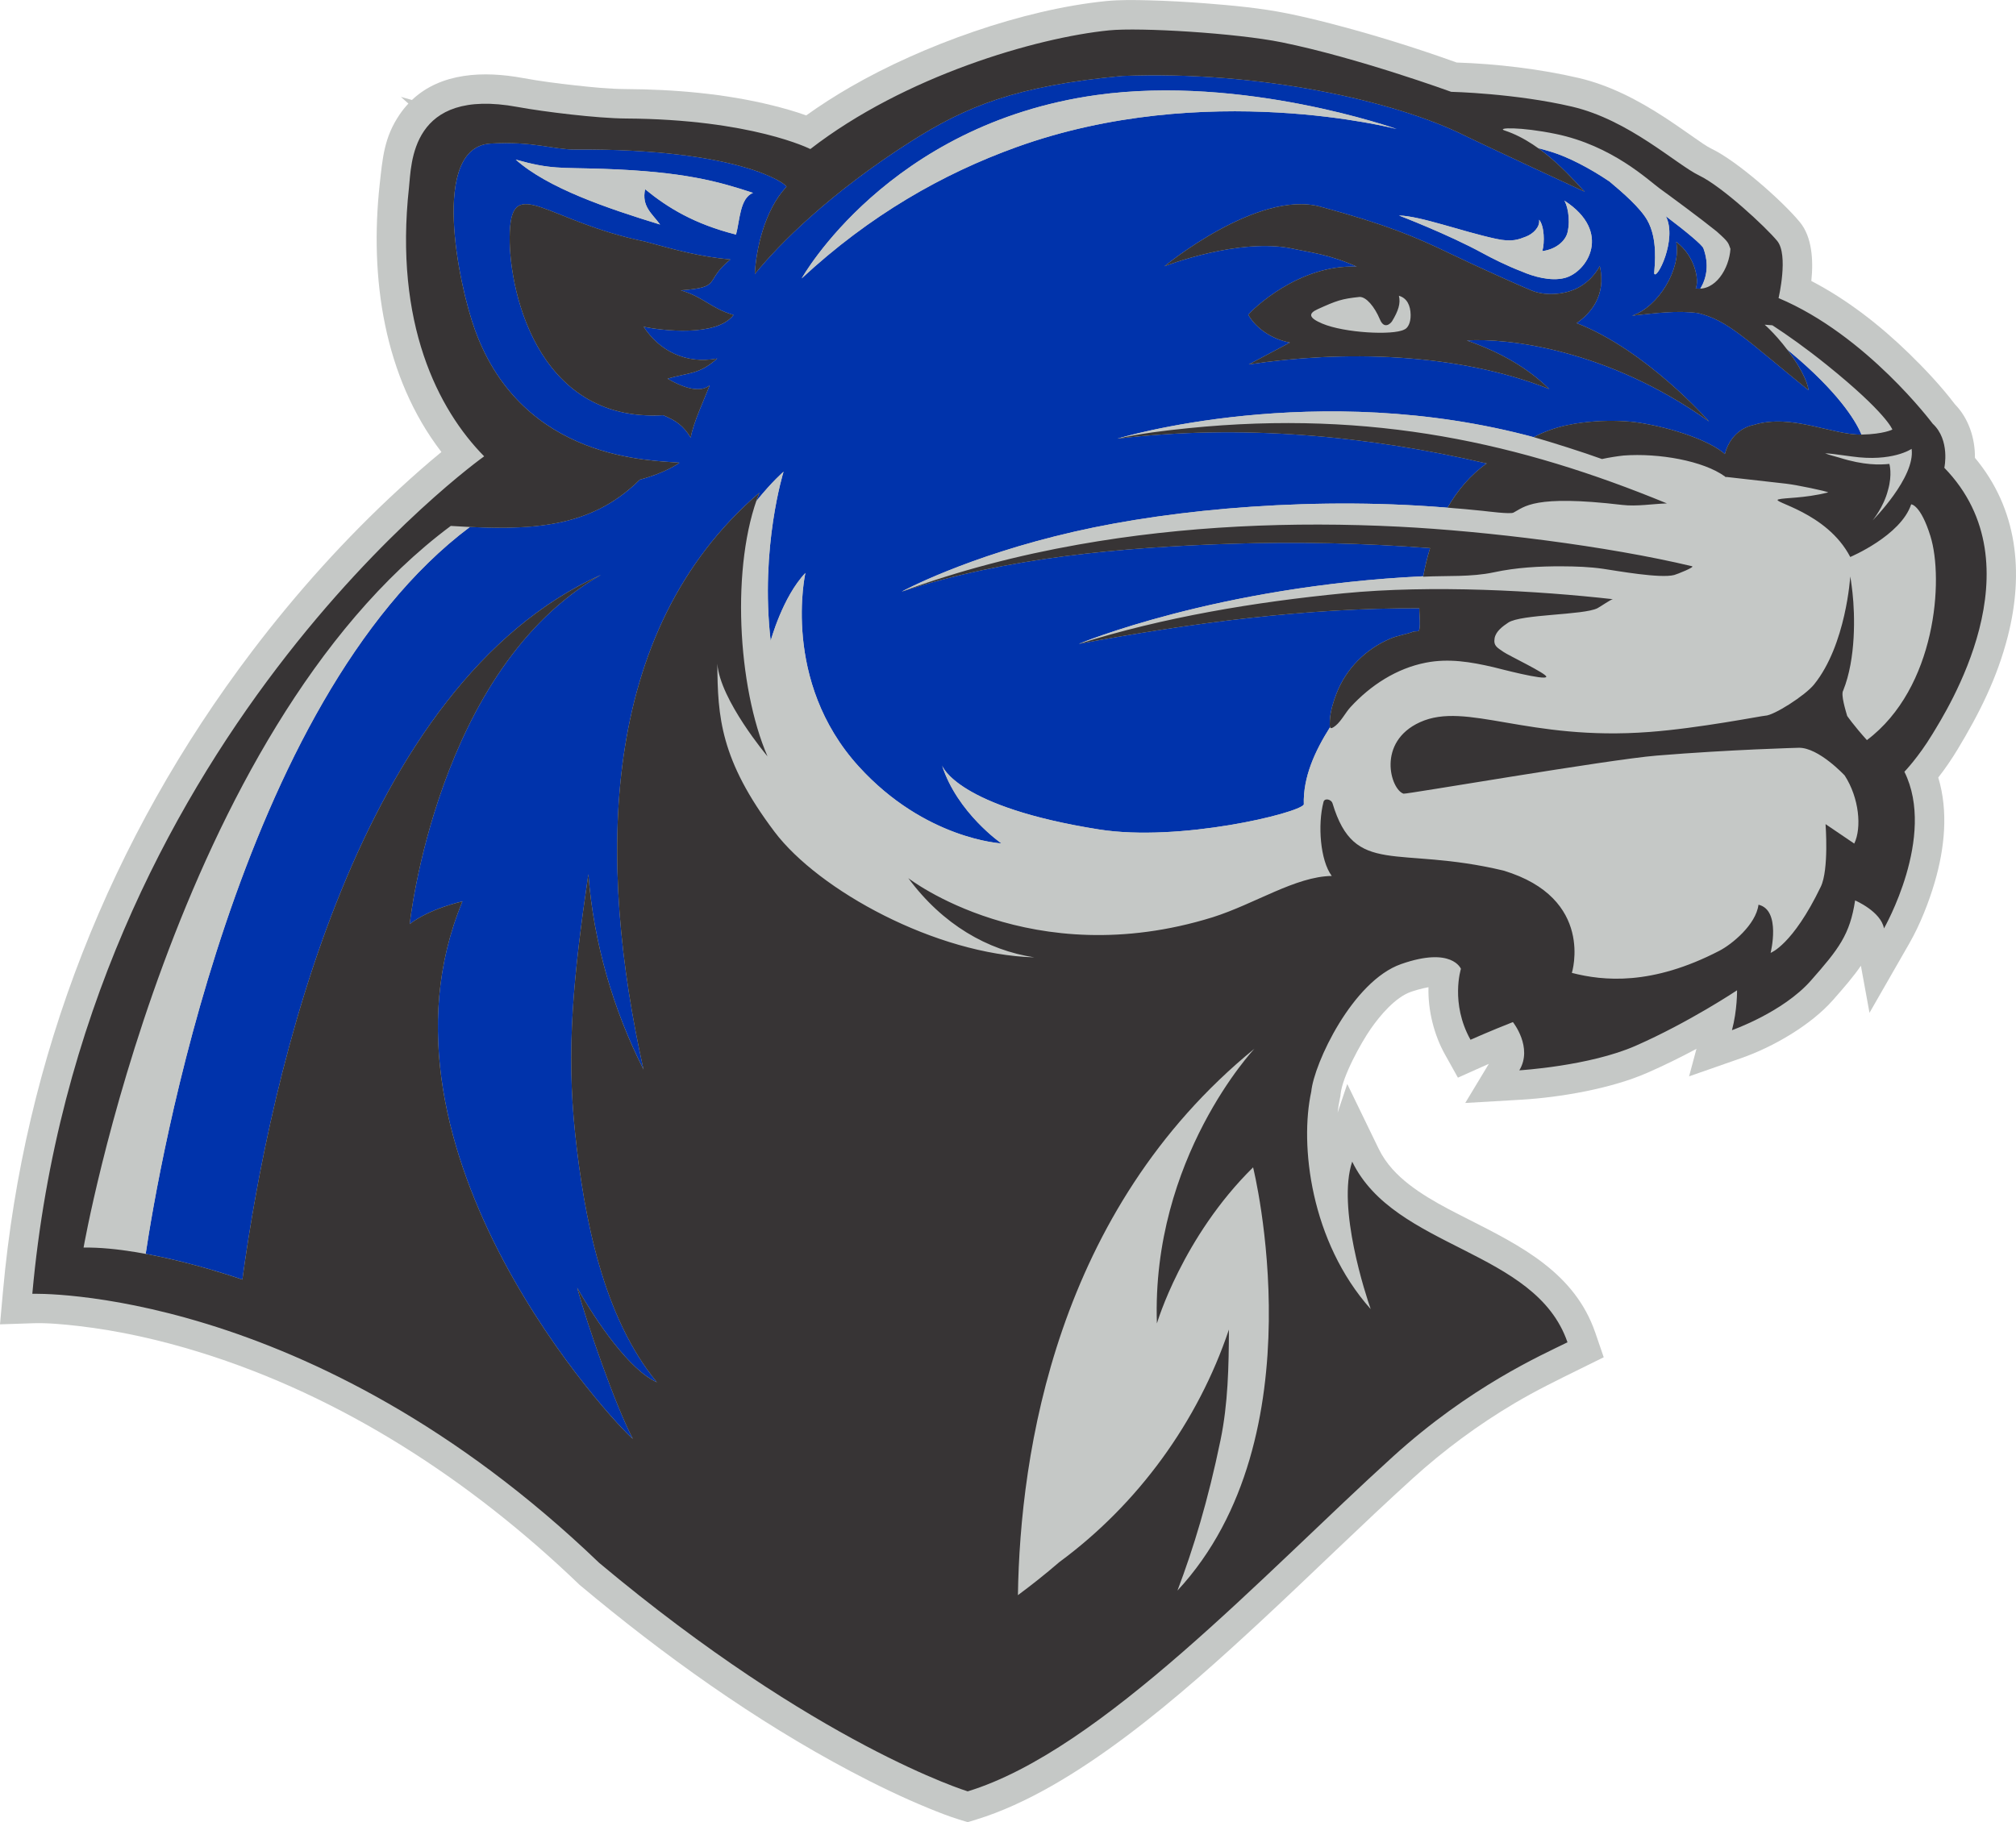
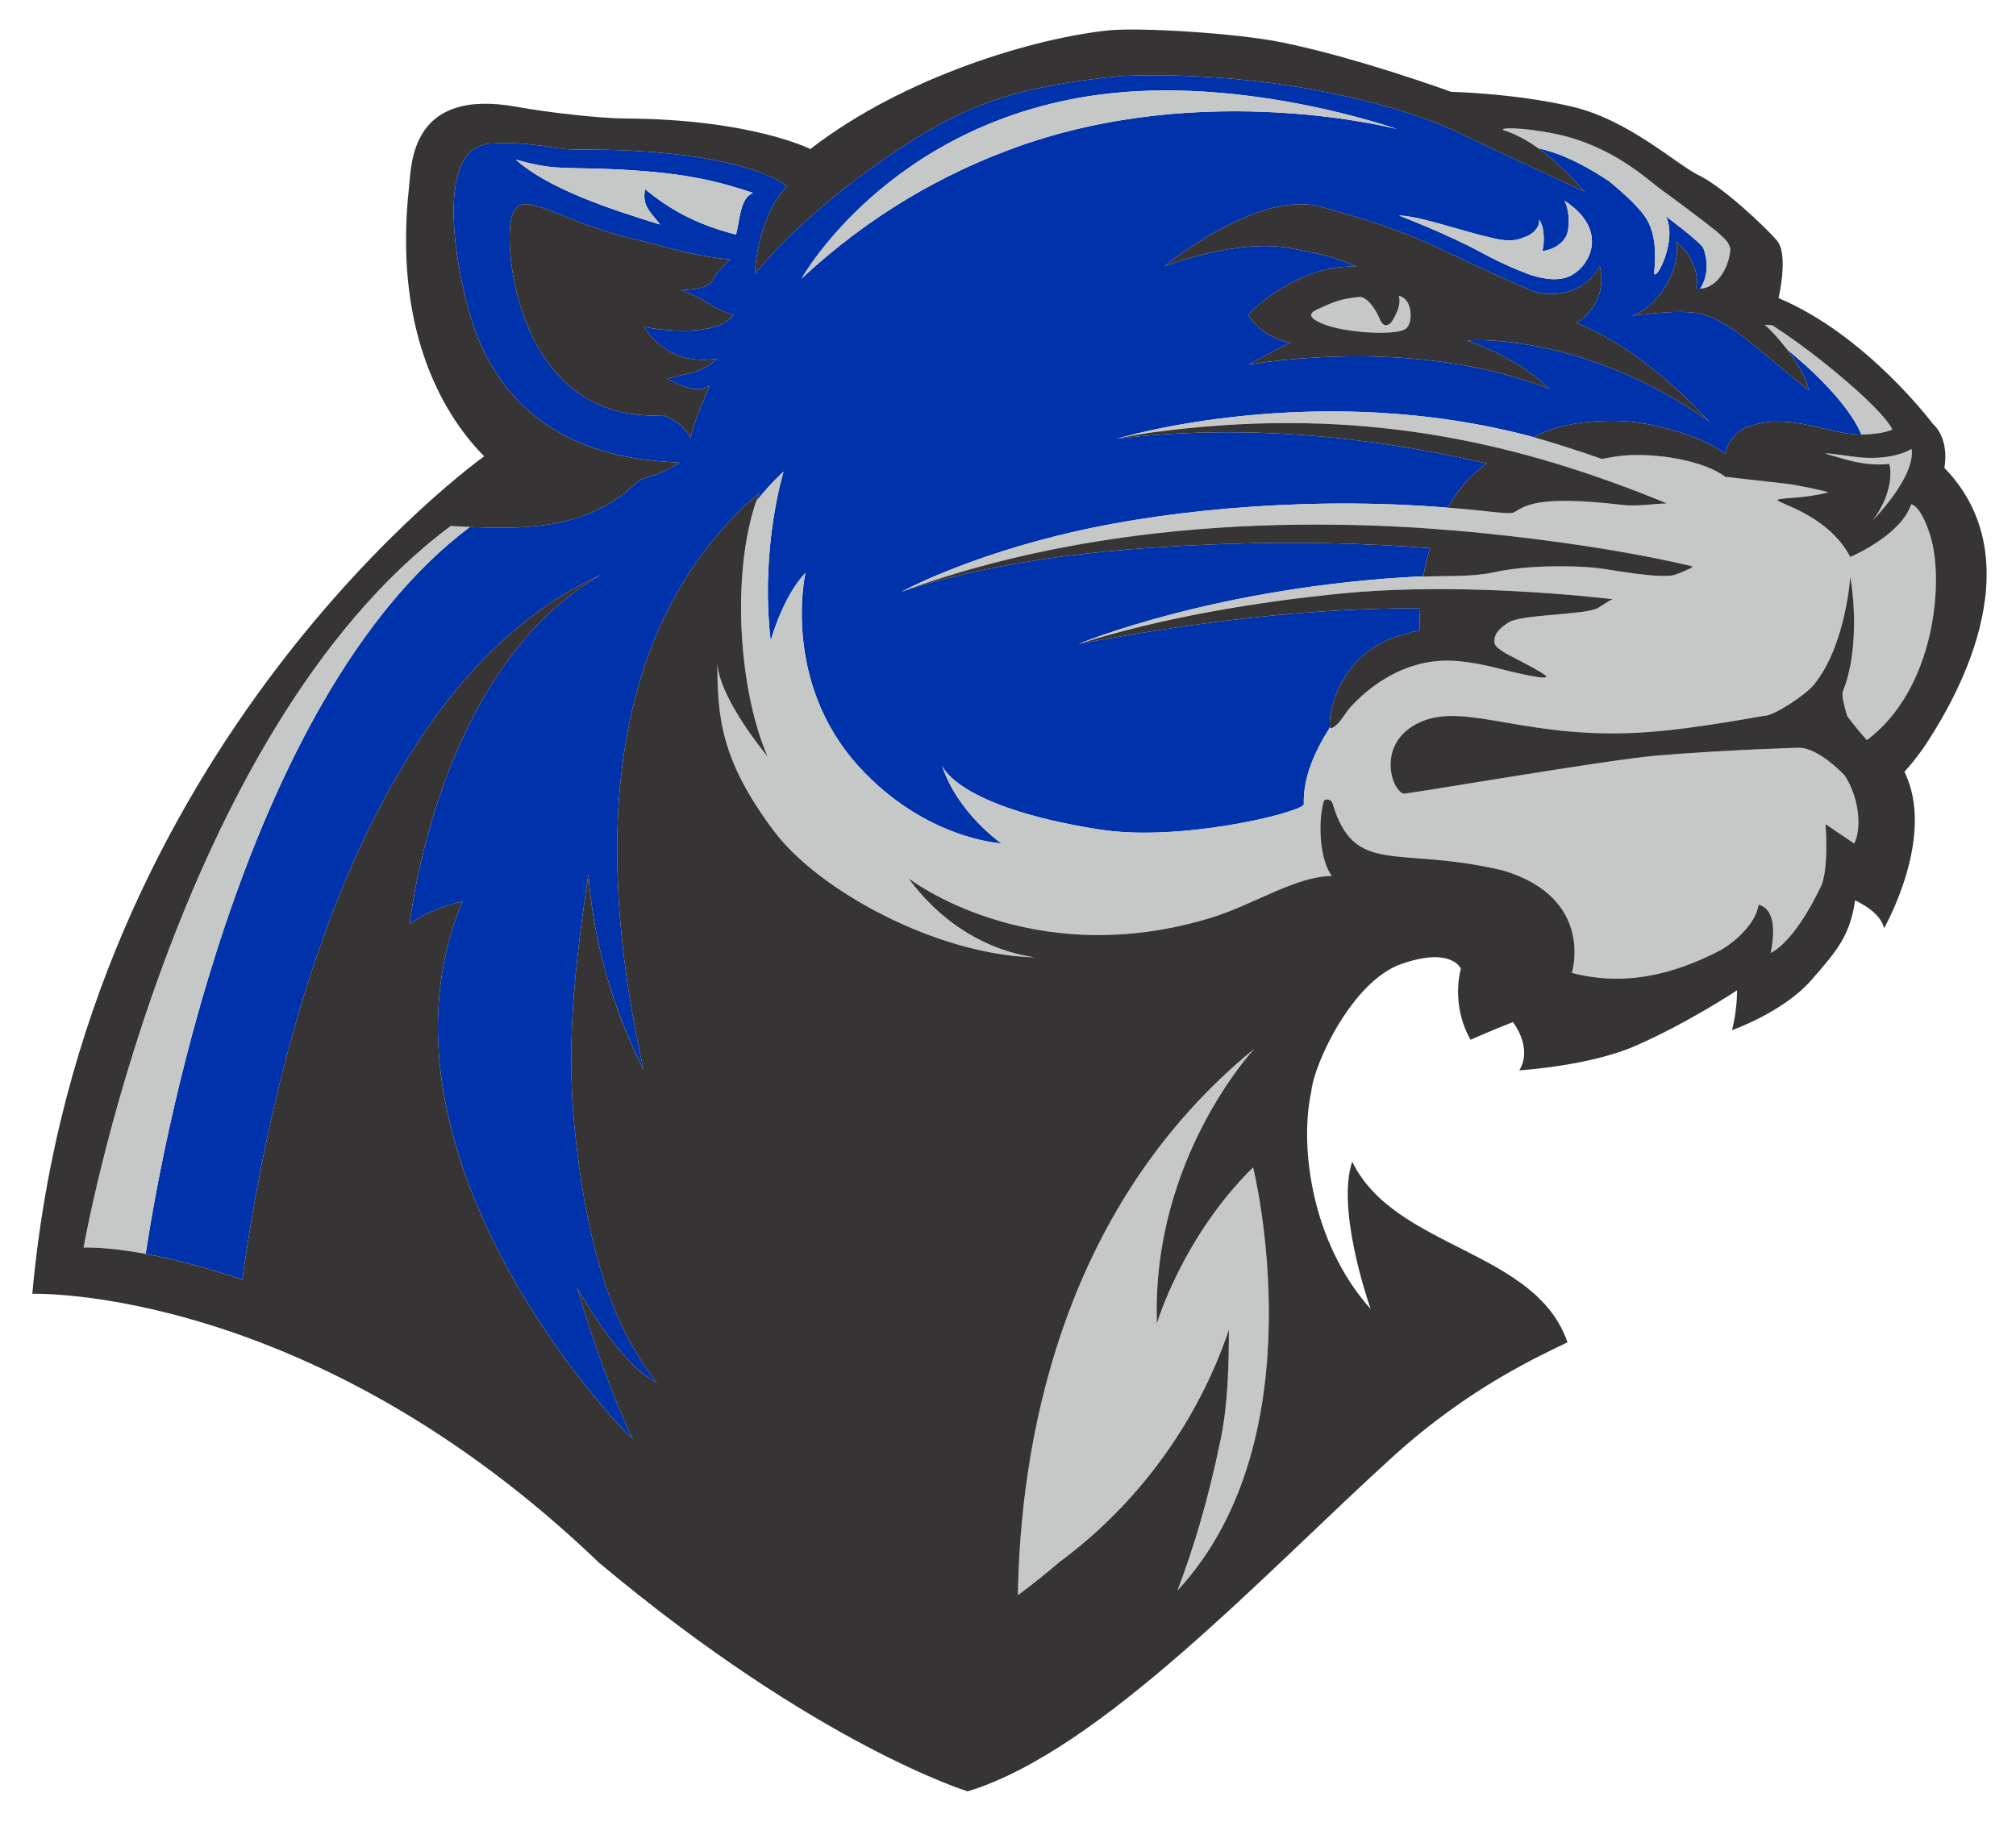
<svg xmlns="http://www.w3.org/2000/svg" xml:space="preserve" width="2054px" height="1857px" version="1.1" style="shape-rendering:geometricPrecision; text-rendering:geometricPrecision; image-rendering:optimizeQuality; fill-rule:evenodd; clip-rule:evenodd" viewBox="0 0 2037.83 1842.32">
  <defs>
    <style type="text/css">
   
    .fil0 {fill:#C5C8C6}
    .fil3 {fill:#373435;fill-rule:nonzero}
    .fil1 {fill:#C5C8C6;fill-rule:nonzero}
    .fil2 {fill:#0033AB;fill-rule:nonzero}
   
  </style>
  </defs>
  <g id="Layer_x0020_1">
-     <path class="fil0" d="M412.81 104.67l-7.57 -6.74 11.16 3.13c29.33,-27.8 72.6,-29.5 112.15,-22.2 17.54,3.23 35.66,5.53 53.39,7.48 16.54,1.82 34.02,3.59 50.65,3.69 49.1,0.28 100.17,4.63 147.95,16.46 10.57,2.62 22.91,6.01 34.41,10.17 14.37,-10.31 29.29,-19.84 44.59,-28.68 73.13,-42.27 173.84,-78.39 258.39,-86.91 14.08,-1.42 29.33,-1.13 43.47,-0.77 19.01,0.49 38.05,1.57 57,3.03 27.31,2.11 56.39,4.82 83.23,10.28 14.58,2.97 29.07,6.42 43.47,10.16 42.5,11.02 85.9,24.5 127.37,39.42 40.25,1.27 84.69,6.57 123.41,15.64 31.25,7.32 59.89,22.32 86.62,39.71 10.28,6.69 20.25,13.75 30.32,20.75 5.29,3.67 11.88,8.52 17.66,11.3 25.21,12.13 70.81,52.08 88.9,74.01 12.23,14.83 13.8,38.23 11.56,59.47 36.35,18.83 69.71,45.04 98.72,73.24 15.93,15.48 32.83,33.47 46.39,51.37 13.81,14.12 20.52,34.39 20.27,54.18 43.03,51.48 49.77,115.91 33.17,180.73 -10.71,41.82 -28.72,77.71 -50.85,114.31 -5.57,9.21 -12.23,19.09 -19.4,28.22 10.46,34.31 6.37,71.98 -3.64,106.12 -5.89,20.07 -14.92,42.94 -25.4,61.23l-40.46 70.54 -8.7 -47.58c-7.71,11.22 -17.12,22.09 -28.29,34.75 -22.35,25.34 -60.44,47.37 -92.21,58.48l-53.17 18.59 7.47 -27.84c-16.55,8.88 -33.35,17.09 -49.66,24.24 -36.44,15.99 -88.01,24.9 -127.68,27.22l-56.4 3.29 23.86 -39.56c-2.13,0.94 -4.26,1.87 -6.38,2.82l-24.87 11.15 -13.28 -23.82c-10.74,-19.27 -17.12,-44.07 -16.48,-67.63 -6.84,1.18 -14.49,3.53 -17.79,4.69 -15.79,5.53 -31.24,23.98 -40.49,37.27 -10.14,14.59 -28.87,48.55 -30.59,66.42l-0.17 1.78 -0.38 1.75c-1.06,4.81 -1.86,9.81 -2.43,14.92l9.74 -28.98 31.78 65.53c3.69,7.6 8.46,14.48 14.1,20.76 19.61,21.83 50.27,37.18 76.15,50.31 53.46,27.11 107.91,54.2 128.73,114.94l8.49 24.76 -23.47 11.58c-22.89,11.29 -44.75,21.92 -66.82,35 -36.73,21.77 -71.13,47.2 -102.76,75.89 -52.43,47.56 -102.85,97.44 -154.8,145.56 -76.5,70.86 -185.62,168.56 -286.36,199.36l-8.7 2.66 -8.71 -2.67c-10.2,-3.12 -20.62,-7.25 -30.49,-11.28 -26.92,-11.01 -53.32,-23.8 -79.01,-37.41 -97.16,-51.47 -189.27,-117.52 -273.42,-187.99l-0.77 -0.65 -0.73 -0.7c-108.73,-104.42 -238.78,-189.8 -383.52,-234.54 -39.84,-12.31 -81.33,-21.74 -122.79,-26.47 -14.2,-1.62 -30.75,-3.22 -45.1,-2.74l-33.64 1.11 3.02 -33.53c21.35,-236.94 108.35,-458.01 251.96,-647.21 44.51,-58.64 94.4,-114.2 148.63,-164.04 13.43,-12.34 27.84,-25.2 42.58,-37.22 -58.34,-75.91 -72.7,-176.67 -62.37,-270.83 2.89,-26.35 4.45,-47.43 20.2,-70.51 2.73,-4 5.67,-7.65 8.79,-10.97z" />
    <path class="fil1" d="M1336.72 327.21c22.31,9.4 71.16,12 82.68,6 3.44,-1.22 6.71,-6.54 6.51,-15.05 -0.17,-9.18 -3.58,-16.82 -11.85,-19.13 1.92,7.78 -0.73,15.5 -6.82,25.58 -1.42,2.36 -7.94,8.85 -12.3,-1.53 -5.54,-13.2 -13.95,-23 -20.59,-22.9 -18.15,1.93 -23.09,3.65 -42.33,12.37 -9.63,4.36 -9.47,8.7 4.7,14.66z" />
    <path class="fil2" d="M107.42 1262.22c-0.05,-0.01 -0.1,-0.01 -0.15,-0.01 0.05,0 0.1,0 0.15,0.01zm1620.12 -836.08c0,0 -62.83,-71.85 -133.85,-99.47 13.11,-9.02 30.45,-27.2 23.4,-57.71 0,0 -6.35,13.53 -21.5,21.73 -12.34,6.7 -31.89,9.26 -47.35,3.05 -9.41,-3.78 -51.91,-22.68 -82.94,-37.61 -33.77,-16.26 -63.22,-28.95 -130.75,-47.22 -63.56,-17.21 -157.53,60.3 -157.53,60.3 0,0 75.8,-29.66 130.43,-17.66 16.05,3.52 37.3,5.76 63.96,18.06 -58.28,-2.66 -105.84,43.52 -109.6,48.64 7.97,13.86 23.67,24.51 42.04,28.09 -0.85,0.44 -32.11,17.22 -41.56,22.1 94.11,-14.21 209.5,-12.39 303.73,24.82 -21.51,-20.88 -48.03,-36.64 -83.26,-49.01 39.42,-2.76 142.21,8.43 244.78,81.89zm-315.68 -295.7c0,0 -155.04,-55.09 -303.48,-34.37 -210.96,29.46 -298.02,185.39 -298.02,185.39 69.02,-64.1 142.79,-105.9 216.8,-132.63 191.47,-69.14 384.7,-18.39 384.7,-18.39zm2.24 87.41c0,0 49.68,18.98 84.73,38.17 8.69,4.75 24.54,12.77 39.42,18.44 11.74,5.12 29.19,10.17 43.32,6.58 23.01,-5.83 48.64,-46.71 -0.31,-78.24 2.44,3.41 6.69,17.81 3.23,32.2 -1.91,7.95 -10.78,16.96 -25.52,18.87 0.07,-0.2 0.13,-0.36 0.2,-0.56 2.22,-8.11 2.02,-24.67 -3.38,-31.2 1.09,7.49 -6.12,14.36 -13.31,17.11 -7.19,2.76 -13.87,5.78 -30.16,2.25 -34.87,-7.54 -76.26,-23.06 -98.22,-23.62zm-652.87 -22.85c-34.51,-11.34 -69.5,-21.57 -151.99,-24.32 -43.27,-1.45 -51.87,0.77 -87.94,-9.34 32.35,28.79 91.86,49.07 145.98,65.67 -8.21,-11.22 -18.91,-18.34 -15.18,-35.7 22.85,18.72 49.73,35.17 91.89,45.83 3.87,-13.88 3.76,-37.02 17.24,-42.14zm-19.73 123.44c-22.93,-6.61 -30.38,-18.29 -53.3,-24.9 42.83,-3.22 22.67,-9.05 50.11,-31.23 -29.75,-2.68 -53.21,-8.97 -86.21,-18.08 -99.43,-20.45 -134.21,-68.22 -136.8,-9.87 -2.36,53.19 24.97,193.03 155.14,185.44 13.17,5.52 20.16,10.48 27.76,22.66 2.48,-14.98 13.77,-38.85 19.22,-53.01 -8.3,7.31 -23.79,4.37 -42.67,-6.61 21.95,-6.46 31.58,-3.89 50.25,-20.36 -31.71,5.85 -58.3,-7.58 -74.4,-32.1 18.18,3.76 73.8,10.51 90.9,-11.94zm1140.15 120.94c0.12,0 0.24,0 0.35,0 -29.77,0.63 -70.88,-21.46 -109.1,-9.83 -16.85,3.6 -25.96,16.5 -29.35,29.48 -14.9,-13.19 -51.2,-25.9 -85.34,-31.45 -3.36,-0.55 -7.01,-0.99 -10.83,-1.33 -0.11,-0.01 -0.24,-0.02 -0.34,-0.02 -1.7,-0.15 -3.39,-0.28 -5.13,-0.39 -0.01,0 -0.03,0 -0.03,0 -1.73,-0.1 -3.47,-0.18 -5.24,-0.25 -0.03,0 -0.04,0 -0.06,0 -0.06,-0.01 -0.11,-0.01 -0.18,-0.01 -0.01,0 -0.02,0 -0.03,0 -1.81,-0.06 -3.64,-0.09 -5.5,-0.1l-0.04 0c-1.58,-0.02 -3.21,0 -4.81,0.01 -0.49,0.01 -0.96,0 -1.44,0.01 -3.47,0.06 -6.99,0.22 -10.51,0.43 -0.73,0.05 -1.46,0.08 -2.19,0.13 -0.01,0 -0.02,0 -0.02,0 -2.15,0.15 -4.3,0.34 -6.45,0.55l0 0c-0.73,0.07 -1.44,0.17 -2.17,0.24 -4.06,0.45 -8.09,1 -12.03,1.67 -0.67,0.12 -1.33,0.23 -1.98,0.35 -2.66,0.48 -5.29,1 -7.83,1.59 -0.01,0 -0.01,0 -0.02,0 0,0 0,0 0,0l-0.02 0 -0.01 0.01c-1.71,0.39 -3.4,0.82 -5.03,1.27 -0.48,0.13 -0.97,0.27 -1.46,0.41 -1.2,0.34 -2.38,0.69 -3.54,1.06 -0.49,0.16 -0.96,0.3 -1.42,0.46 -1.54,0.51 -3.03,1.04 -4.46,1.59 -0.03,0.01 -0.06,0.02 -0.08,0.03 -5,1.79 -9.99,3.98 -14.97,6.67 0.63,0.18 1.3,0.38 1.95,0.57 -222,-60.39 -422.8,0.95 -422.8,0.95 124.45,-14.69 251.58,-3.32 373.27,25.09 -16.46,11.57 -29.59,27.3 -39.59,44.66 3.38,0.27 6.77,0.58 10.16,0.87 -0.01,0.02 -0.03,0.06 -0.04,0.09 -140.56,-12.94 -285.97,0.2 -387.22,23.31 -109.39,24.98 -174.58,60.62 -174.58,60.62 105.86,-34.57 222.56,-44.76 333.05,-48.36 67.02,-2.21 134.13,-0.61 200.98,4.4 -2.89,9.34 -5.14,18.86 -6.91,28.46 -208.7,10.04 -348.14,68.37 -348.14,68.37 112.89,-21.03 229.22,-36.5 344.18,-35.98 -0.25,4.38 1.78,20.22 -0.68,22.79 -0.75,0.78 -4.21,0.39 -5.27,0.8 -7.47,2.88 -15.64,3.84 -23.15,7.01 -25.02,10.57 -44.81,30.18 -54.65,55.64 -3.19,8.29 -6.17,17.84 -6.67,26.78 -0.21,3.5 -0.3,5.97 0.18,7.21 -15.28,24.12 -27.4,50.53 -26.52,78.21 -5.28,8.86 -125.68,38.08 -207,25.18 -142.86,-22.64 -158.24,-63.4 -158.74,-64.88 15.42,48.15 60.08,78.98 60.08,78.98 0,0 -77.09,-3.96 -144.22,-77.78 -78.6,-86.43 -53.93,-195.67 -53.93,-195.67 -23.15,24.33 -35.11,68.68 -35.11,68.68 -10.88,-94.49 13.03,-171.05 13.03,-171.05 0,0 -11.25,9.52 -27.61,29.82 0.37,-1.09 0.75,-2.15 1.13,-3.21 0.66,-1.81 1.33,-3.61 2.02,-5.36 -163.38,140.33 -163.54,374.95 -117.07,583.21 -30.58,-60.11 -50.58,-128.46 -55.77,-197.58 -15.31,104.34 -22.36,177.45 -13.33,262.55 9.03,85.12 28.23,185.14 82.65,251.21 -27.5,-11.93 -61.21,-61.14 -80.67,-95.56 10.45,37.82 38.09,117.6 56.27,152.73 -14.8,-11.22 -277.41,-289.74 -172.24,-543.33 0,0 -32.25,6.8 -53.28,22.88 0,0 27.26,-258.5 193.51,-353.16 -245.58,110.71 -333.99,503.1 -362.66,712.64 0,0 -46.89,-16.59 -97.73,-26.03 12.81,-85.5 93.33,-559.33 327.73,-734.94 -0.01,0 -0.02,0 -0.03,0 70.85,3.32 125.73,-2.15 171.78,-47.84 26.91,-7.13 40.07,-17.12 40.07,-17.12 -27.05,-2.64 -158.1,-0.95 -206.58,-133.92 -17.17,-47.16 -45.3,-185.01 15.45,-188.76 42.82,-2.64 63.95,6.15 85.31,6.01 166.26,-1.16 214.23,34.8 214.01,37.69 -22.57,23.86 -30.87,64.57 -32.02,88.24 24.78,-30.62 76.38,-82.31 157.65,-134.01 55.99,-35.63 106.45,-56.29 213.58,-66.31 138.75,-5.62 275.95,25.32 345.91,60.03 19.6,9.72 121.68,57 121.82,57.07 -5.93,-5.77 -23.54,-27.23 -47.14,-44.12 3.89,1.01 8.08,2.17 12.86,3.62 17.34,5.21 39.5,16.8 58.48,29.63 0.26,0.16 0.49,0.29 0.73,0.46 13.54,11.31 31.08,26.61 38.2,39.1 10.85,19.08 7.6,44.84 7.01,53.8 2.16,8.13 23.76,-34.33 11.8,-57.79 21.28,16.09 36.74,29.1 37.95,32.41 5.99,16.41 3.26,30.27 -3.07,40.84 6.51,-0.34 12.25,-3.51 16.94,-8.29 -5.8,5.91 -13.19,9.37 -21.67,8.06 3.86,-7.88 -0.55,-32.8 -19.66,-47.03 5.32,27.39 -18.13,65.87 -44.62,74.61 23.98,-2.58 45.57,-5.51 66.79,-2.61 30.62,7.51 48.02,26.54 111.57,77.98 0,0 -0.55,-10.88 -15.4,-32.57 -2.21,-3.24 -4.41,-6.23 -6.54,-9.02 4.11,3.44 8.47,7.17 13.09,11.21 43.57,38.25 57.87,64.28 62.38,75.23zm-1758.37 824.52c-0.07,-0.01 -0.15,-0.01 -0.22,-0.02 0.07,0.01 0.15,0.01 0.22,0.02zm8.03 1.12c-0.04,0 -0.09,-0.02 -0.13,-0.02 0.04,0 0.09,0.02 0.13,0.02zm8.14 1.31c-0.12,-0.02 -0.25,-0.04 -0.38,-0.07 0.13,0.03 0.26,0.05 0.38,0.07zm326.52 -734.01c-0.31,-0.02 -0.62,-0.04 -0.93,-0.06 0.31,0.02 0.62,0.04 0.93,0.06zm-373.7 729.08c-0.2,-0.01 -0.41,-0.01 -0.62,-0.02 0.21,0.01 0.42,0.01 0.62,0.02zm23.24 1.59c-0.18,-0.02 -0.37,-0.04 -0.56,-0.06 0.19,0.02 0.38,0.04 0.56,0.06zm-15.74 -1.3c-0.19,-0.01 -0.36,-0.02 -0.55,-0.03 0.19,0.01 0.36,0.02 0.55,0.03z" />
    <path class="fil1" d="M1626.15 182.98c0.26,0.17 0.49,0.31 0.73,0.47 13.54,11.31 31.08,26.61 38.2,39.1 10.85,19.08 7.6,44.84 7.01,53.8 2.16,8.14 23.76,-34.34 11.8,-57.79 21.28,16.09 36.75,29.1 37.95,32.41 5.99,16.42 3.26,30.27 -3.07,40.84 17.36,-0.91 29.25,-21.92 30.43,-40.2 -2.4,-6.16 -1.13,-6.29 -13.93,-17.67 -17.13,-13.81 -46.94,-35.68 -57.47,-43.32 -11.62,-8.45 -48.16,-43.45 -105.12,-55.22 -35.62,-7.35 -60.98,-6.5 -51.57,-3.43 12.06,3.95 23.44,10.44 33.69,17.77 3.9,1.01 8.09,2.17 12.87,3.62 17.34,5.21 39.5,16.8 58.48,29.62zm255.5 256.4c0.12,0 0.24,0 0.35,0 22.14,-0.47 30.87,-5.1 30.87,-5.1 0,0 -5.64,-16.46 -66.19,-65.27 -21.05,-16.97 -39.85,-30.22 -55.08,-40.14l-7.8 -0.59c0,0 10.19,8.72 22.38,24.66 4.11,3.44 8.47,7.17 13.09,11.21 43.57,38.25 57.87,64.28 62.38,75.23zm-1120.43 -244.38c-13.47,5.12 -13.36,28.26 -17.23,42.14 -42.15,-10.66 -69.04,-27.11 -91.89,-45.83 -3.73,17.35 6.97,24.47 15.17,35.7 -54.1,-16.6 -113.61,-36.88 -145.97,-65.66 36.06,10.1 44.67,7.88 87.94,9.33 82.5,2.75 117.48,12.99 151.98,24.32zm49.14 86.46c0,0 87.06,-155.93 298.02,-185.39 148.44,-20.72 303.48,34.36 303.48,34.36 0,0 -193.23,-50.74 -384.7,18.4 -74,26.73 -147.78,68.53 -216.8,132.63zm770.91 -78.67c2.43,3.42 6.68,17.82 3.22,32.22 -1.91,7.94 -10.79,16.96 -25.52,18.86 0.07,-0.21 0.13,-0.36 0.2,-0.56 2.22,-8.11 2.02,-24.68 -3.38,-31.2 1.08,7.49 -6.12,14.36 -13.32,17.12 -7.18,2.75 -13.86,5.77 -30.15,2.24 -34.87,-7.54 -76.26,-23.06 -98.22,-23.62 0,0 49.68,18.98 84.73,38.16 8.69,4.76 24.54,12.78 39.42,18.45 11.74,5.12 29.19,10.17 43.32,6.58 23.01,-5.83 48.64,-46.71 -0.3,-78.25zm263.61 255.56c5.07,2.01 9.73,2.87 14.3,4.32 25.05,7.9 41.03,7.34 50.64,6.36 0,0 3.21,10.62 -1.4,26.53 -4.32,17.13 -15.59,30.63 -15.59,30.63 0,0 43.44,-43.52 39.48,-72.38 0,0 -19.48,13.54 -60.44,7.69 -16.47,-2.35 -23.96,-3.2 -26.99,-3.15zm-1369.88 74.43c-6.31,-0.3 -12.74,-0.65 -19.32,-1.07 -279.86,208.47 -371.19,729.65 -371.19,729.65 19.51,-0.29 41.49,2.4 62.78,6.36 12.81,-85.5 93.33,-559.33 327.73,-734.94zm715.21 1075.39c144.32,-155.53 76.45,-427.9 76.45,-427.9 -71.55,70.48 -97.23,157.83 -97.23,157.83 -5.68,-167.16 98.6,-277.79 98.6,-277.79 -200.63,163.8 -236.95,408.8 -239.08,552.49 12.91,-9.54 27.26,-20.81 41.91,-33.46 79.32,-58.41 140.01,-141.7 171.38,-235.08 -0.14,37.35 -0.92,75.09 -8.48,111.67 -12.64,61.3 -27.36,109.54 -43.55,152.24zm761.15 -1066.04c-9.99,-32.12 -19.49,-32.25 -19.49,-32.25 -10.51,31.76 -61.58,53.24 -61.58,53.24 -23.7,-45.63 -81.33,-55.74 -72.59,-58.22 6.56,-1.86 25.3,-0.88 50.38,-7.06 -1.59,-1.21 -31.65,-7.57 -42.73,-8.83 -40.03,-4.51 -56.65,-6.4 -60.64,-6.86 0.02,0.15 0.03,0.26 0.08,0.41 -0.23,-0.16 -0.43,-0.31 -0.65,-0.47 -0.3,-0.03 -0.43,-0.04 -0.43,-0.04 -0.04,-0.11 -0.06,-0.23 -0.09,-0.33 -1.23,-0.89 -2.57,-1.76 -3.94,-2.6 -0.25,-0.16 -0.49,-0.31 -0.75,-0.46 -1.34,-0.8 -2.74,-1.58 -4.21,-2.34 -0.28,-0.14 -0.56,-0.28 -0.85,-0.42 -1.53,-0.78 -3.12,-1.53 -4.77,-2.25 -0.01,0 -0.01,-0.01 -0.02,-0.01 -1.66,-0.72 -3.4,-1.41 -5.17,-2.08 -0.3,-0.12 -0.58,-0.23 -0.89,-0.34 -1.71,-0.64 -3.49,-1.26 -5.32,-1.84 -0.31,-0.11 -0.62,-0.2 -0.92,-0.3 -3.83,-1.22 -7.84,-2.32 -11.96,-3.3 -0.26,-0.06 -0.5,-0.13 -0.77,-0.19 -2.04,-0.47 -4.12,-0.92 -6.21,-1.33 -0.25,-0.05 -0.51,-0.11 -0.75,-0.15 -4.38,-0.86 -8.86,-1.58 -13.38,-2.17 -0.15,-0.02 -0.29,-0.04 -0.43,-0.06 -2.27,-0.29 -4.53,-0.55 -6.83,-0.78 -0.13,-0.01 -0.28,-0.02 -0.44,-0.04 -4.68,-0.44 -9.38,-0.75 -14.03,-0.9 -0.03,0 -0.06,0 -0.07,0 -2.34,-0.08 -4.67,-0.12 -6.98,-0.11l-0.18 0c-4.64,0 -9.22,0.17 -13.63,0.5 -6.87,0.77 -14.13,1.9 -21.81,3.54 -18.04,-6.56 -48.49,-16.26 -66.97,-21.56 -222.01,-60.39 -422.79,0.95 -422.79,0.95 23.48,-5.28 47.58,-8.25 71.56,-10.58 186.57,-18.88 337.02,15.58 483.83,76.06 -14.8,0.5 -30.52,3.26 -45.22,1.52 -89.98,-10.6 -98.78,2.12 -109.91,7.81 -3.36,1.72 -26.52,-1.35 -30.88,-1.81 -8.49,-0.87 -17.03,-1.65 -25.55,-2.38 -0.01,0.02 -0.03,0.06 -0.04,0.09 -140.57,-12.94 -285.97,0.2 -387.22,23.31 -109.39,24.98 -174.58,60.62 -174.58,60.62 57.92,-21.32 117.93,-36.81 178.68,-47.57 106.81,-18.94 215.96,-23.51 324.2,-18.05 5.36,0.27 10.85,0.58 16.46,0.93 11.78,0.69 23.57,1.45 35.38,2.33 -0.03,0.08 -0.06,0.17 -0.07,0.25 80.08,6.67 174.03,19.71 244.16,36.47 3.32,0.79 -15.29,8.14 -17.97,8.85 -14.09,3.73 -57.71,-4.18 -71.75,-6.23 -13.75,-2.02 -27.73,-2.47 -41.66,-2.53 -22.98,-0.11 -46.38,1.18 -68.91,6.05 -23.09,4.95 -47.44,3.21 -71.49,4.44 0.03,-0.15 0.05,-0.28 0.08,-0.44 -208.69,10.04 -348.13,68.37 -348.13,68.37 68.6,-21.69 139.42,-36.06 210.87,-44.67 19.01,-2.47 37.96,-4.64 56.74,-6.47 89.26,-8.73 196.38,-2.63 272.27,5.96 -1.61,-0.17 -12.95,7.76 -15.67,9.12 -14.06,7.1 -77.14,5.94 -90.12,14.53 -5.45,3.61 -12.63,8.79 -13.83,15.84 -1.33,7.93 2.97,9.55 8.94,13.8 4.89,3.47 43.67,21.95 43.33,25.09 -0.55,4.34 -49.45,-8.74 -53.64,-9.71 -22.75,-5.26 -44.91,-9.04 -68.12,-4.5 -29.67,5.79 -55.89,22.88 -76.16,44.92 -5.01,5.46 -9.34,14.13 -15.01,18.72 -3.46,2.8 -5.04,3.2 -5.66,1.62 -15.28,24.13 -27.4,50.53 -26.51,78.21 -5.29,8.86 -125.69,38.08 -207.02,25.18 -142.86,-22.64 -158.23,-63.4 -158.74,-64.89 15.43,48.16 60.09,78.99 60.09,78.99 0,0 -77.09,-3.96 -144.22,-77.78 -78.6,-86.43 -53.94,-195.67 -53.94,-195.67 -23.14,24.33 -35.1,68.68 -35.1,68.68 -10.88,-94.49 13.03,-171.05 13.03,-171.05 0,0 -11.25,9.52 -27.61,29.82 -0.01,0.01 -0.01,0.03 -0.01,0.05 -8.66,25.17 -13.47,55.47 -14.88,87.13 -0.01,0.12 -0.02,0.23 -0.03,0.35 -0.1,2.59 -0.18,5.19 -0.26,7.79 -0.01,0.37 -0.02,0.73 -0.04,1.1 -0.05,2.42 -0.08,4.85 -0.09,7.29 -0.01,0.55 -0.01,1.1 -0.01,1.66 -0.02,2.28 0,4.58 0.02,6.88 0,0.7 0.01,1.4 0.02,2.11 0.03,2.17 0.08,4.34 0.15,6.52 0.02,0.82 0.04,1.67 0.07,2.5 0.07,2.07 0.15,4.14 0.25,6.22 0.05,0.92 0.09,1.85 0.14,2.78 0.1,1.99 0.22,3.98 0.36,5.97 0.06,1.01 0.13,2.02 0.2,3.02 0.13,1.91 0.28,3.81 0.44,5.71 0.09,1.1 0.19,2.19 0.28,3.27 0.16,1.83 0.34,3.65 0.53,5.46 0.11,1.16 0.24,2.3 0.36,3.45 0.19,1.75 0.39,3.5 0.6,5.25 0.14,1.2 0.3,2.4 0.45,3.58 0.21,1.69 0.44,3.37 0.67,5.04 0.17,1.24 0.35,2.48 0.54,3.72 0.24,1.61 0.48,3.22 0.73,4.82 0.22,1.28 0.42,2.55 0.64,3.81 0.26,1.55 0.53,3.09 0.8,4.63 0.23,1.29 0.47,2.58 0.72,3.87 0.29,1.49 0.57,2.97 0.87,4.43 0.25,1.32 0.53,2.63 0.8,3.94 0.31,1.41 0.61,2.82 0.91,4.22 0.31,1.34 0.62,2.67 0.94,4 0.31,1.34 0.62,2.67 0.95,3.99 0.33,1.36 0.68,2.7 1.02,4.04 0.34,1.27 0.66,2.53 1,3.78 0.37,1.36 0.77,2.7 1.15,4.05 0.34,1.18 0.67,2.39 1.02,3.55 0.41,1.38 0.86,2.74 1.28,4.11 0.34,1.09 0.68,2.19 1.03,3.28 0.47,1.41 0.96,2.81 1.45,4.19 0.33,0.98 0.66,1.98 1,2.93 0.56,1.55 1.14,3.05 1.71,4.54 0.3,0.77 0.58,1.57 0.88,2.34 0.89,2.24 1.8,4.45 2.73,6.59 0,0 -47.91,-56.82 -50.72,-93.62 0.34,53.69 2.99,97.19 57.73,169.79 44.88,59.53 163.5,124.24 262.69,127.07 -47.22,-7.17 -92.57,-33.05 -127.4,-80.12 0,0 123.95,96.59 307.74,39.55 42.67,-13.52 83.65,-41.21 120.32,-41.75 -11.75,-15.72 -14.29,-52.03 -8.42,-74.5 0.71,-4.56 7.87,-3.32 9.23,1.21 22.52,74.54 64.45,42.07 172.64,67.83 92.85,27.95 69.25,103.48 69.25,103.48 31.74,8.15 80.66,13.15 149.13,-22.37 12.75,-6.61 36.94,-26.42 39.52,-46.56 23.07,5.4 12.25,48.68 12.25,48.68 0,0 22.26,-7.77 50.72,-66.87 8.37,-17.37 4.81,-63.3 4.81,-63.3l29.02 19.68c7.67,-15.94 5.07,-46.07 -9.66,-68.84 0,0 -26.27,-28.34 -46.39,-28.03 0,0 -68.24,1.74 -143.6,7.89 -49.01,4.02 -253.66,39.3 -255.96,38.53 -13.23,-4.44 -27.21,-52.4 16.7,-72.3 47.04,-21.31 108.57,19.27 231.76,9.9 49.81,-3.68 114.16,-16.38 117.1,-16.44 8.63,-0.12 40.37,-20.37 49.4,-31.55 32.42,-40.09 36.61,-109.25 36.61,-109.25 0,0 1.18,6.44 2.28,16.62 2.42,22.06 3.64,66.33 -9.45,98.8 -2.51,4.07 2.49,20.13 4.05,25.61 0,0 6.34,9.32 19.95,24.44 70.11,-52.78 77.77,-162.77 64.23,-206.14z" />
    <path class="fil3" d="M1951.36 542.13c-9.99,-32.12 -19.49,-32.25 -19.49,-32.25 -10.51,31.76 -61.58,53.24 -61.58,53.24 -23.7,-45.63 -81.33,-55.74 -72.59,-58.22 6.56,-1.86 25.3,-0.88 50.38,-7.06 -1.59,-1.21 -31.65,-7.57 -42.73,-8.83 -40.03,-4.51 -56.65,-6.4 -60.64,-6.86 0.02,0.15 0.03,0.26 0.08,0.41 -0.23,-0.16 -0.43,-0.31 -0.65,-0.47 -0.3,-0.03 -0.43,-0.04 -0.43,-0.04 -0.04,-0.11 -0.06,-0.23 -0.09,-0.33 -21.86,-15.87 -66.89,-23.83 -102.5,-21.17 -6.87,0.77 -14.13,1.9 -21.81,3.54 -18.68,-6.79 -50.7,-16.96 -68.91,-22.13 4.97,-2.69 9.97,-4.88 14.96,-6.67 25.97,-10.11 67,-11.92 92.85,-7.71 34.14,5.55 70.44,18.26 85.35,31.45 3.39,-12.98 12.48,-25.88 29.33,-29.49 38.23,-11.61 79.34,10.47 109.11,9.84 22.14,-0.47 30.87,-5.09 30.87,-5.09 0,0 -5.64,-16.48 -66.19,-65.28 -21.05,-16.97 -39.85,-30.22 -55.08,-40.14l-7.8 -0.6c0,0 14.07,12.02 28.91,33.69 14.86,21.69 15.42,32.57 15.42,32.57 -63.56,-51.44 -80.96,-70.47 -111.58,-77.98 -21.22,-2.9 -42.81,0.03 -66.79,2.61 26.49,-8.74 49.94,-47.22 44.62,-74.61 19.11,14.23 23.52,39.15 19.66,47.03 19.91,3.08 33.88,-20.07 35.16,-39.97 -2.4,-6.16 -1.13,-6.29 -13.94,-17.66 -17.12,-13.82 -46.93,-35.69 -57.46,-43.33 -11.62,-8.45 -48.15,-43.46 -105.12,-55.22 -35.62,-7.35 -60.98,-6.51 -51.57,-3.43 39.84,13.06 72.32,53.61 80.84,61.89 -0.14,-0.07 -102.22,-47.36 -121.82,-57.07 -69.96,-34.72 -207.15,-65.65 -345.91,-60.03 -107.13,10.02 -157.59,30.68 -213.58,66.31 -81.27,51.7 -132.87,103.39 -157.65,134.02 1.16,-23.68 9.44,-64.39 32.03,-88.25 0.21,-2.89 -47.76,-38.86 -214.02,-37.69 -21.36,0.14 -42.49,-8.65 -85.31,-6.01 -60.75,3.75 -32.62,141.6 -15.45,188.76 48.48,132.97 179.53,131.28 206.58,133.92 0,0 -13.16,9.99 -40.07,17.12 -50.15,49.76 -110.76,51.82 -191.07,46.77 -279.87,208.47 -371.19,729.65 -371.19,729.65 66.11,-0.99 160.51,32.39 160.51,32.39 28.67,-209.53 117.08,-601.93 362.66,-712.63 -166.25,94.65 -193.51,353.15 -193.51,353.15 21.03,-16.08 53.28,-22.87 53.28,-22.87 -105.18,253.58 157.44,532.1 172.24,543.32 -18.19,-35.13 -45.82,-114.91 -56.27,-152.74 19.46,34.42 53.17,83.64 80.67,95.56 -54.42,-66.05 -73.63,-166.08 -82.65,-251.2 -9.03,-85.1 -1.99,-158.21 13.33,-262.55 5.19,69.12 25.19,137.47 55.76,197.58 -46.45,-208.26 -46.3,-442.88 117.08,-583.2 -29,72.62 -22.13,196.56 8.24,266.52 0,0 -47.91,-56.82 -50.72,-93.62 0.34,53.69 2.99,97.19 57.73,169.79 44.88,59.53 163.5,124.24 262.69,127.07 -47.22,-7.17 -92.57,-33.05 -127.4,-80.12 0,0 123.95,96.59 307.74,39.55 42.67,-13.52 83.65,-41.21 120.32,-41.75 -11.75,-15.72 -14.29,-52.03 -8.42,-74.5 0.71,-4.56 7.87,-3.32 9.23,1.21 22.52,74.54 64.45,42.07 172.64,67.83 92.85,27.95 69.25,103.48 69.25,103.48 31.74,8.15 80.66,13.15 149.13,-22.37 12.75,-6.61 36.94,-26.42 39.52,-46.56 23.07,5.4 12.25,48.68 12.25,48.68 0,0 22.26,-7.77 50.72,-66.87 8.37,-17.37 4.81,-63.3 4.81,-63.3l29.02 19.68c7.67,-15.94 5.07,-46.07 -9.66,-68.84 0,0 -26.27,-28.34 -46.39,-28.03 0,0 -68.24,1.74 -143.6,7.89 -49.01,4.02 -253.66,39.3 -255.96,38.53 -13.23,-4.44 -27.21,-52.4 16.7,-72.3 47.04,-21.31 108.57,19.27 231.76,9.9 49.81,-3.68 114.16,-16.38 117.1,-16.44 8.63,-0.12 40.37,-20.37 49.4,-31.55 32.42,-40.09 36.61,-109.25 36.61,-109.25 0,0 1.18,6.44 2.28,16.62 2.42,22.06 3.64,66.33 -9.45,98.8 -2.51,4.07 2.49,20.13 4.05,25.61 0,0 6.34,9.32 19.95,24.44 70.11,-52.78 77.77,-162.77 64.23,-206.14zm-577.01 -241.94c-18.15,1.91 -23.09,3.65 -42.33,12.36 -9.63,4.36 -9.48,8.69 4.7,14.66 22.31,9.39 71.16,12 82.68,6 3.44,-1.22 6.7,-6.54 6.51,-15.05 -0.17,-9.18 -3.58,-16.82 -11.85,-19.13 1.92,7.78 -0.73,15.51 -6.82,25.58 -1.42,2.36 -7.94,8.85 -12.31,-1.54 -5.52,-13.19 -13.94,-22.99 -20.58,-22.88zm-197.33 -30.98c0,0 93.97,-77.5 157.54,-60.29 67.52,18.26 96.97,30.95 130.74,47.2 31.03,14.95 73.53,33.85 82.94,37.62 15.47,6.21 35.01,3.65 47.35,-3.05 15.15,-8.2 21.5,-21.73 21.5,-21.73 7.05,30.51 -10.3,48.7 -23.4,57.71 71.02,27.62 133.86,99.47 133.86,99.47 -102.58,-73.46 -205.36,-84.65 -244.79,-81.89 35.23,12.37 61.75,28.13 83.26,49.02 -94.23,-37.22 -209.62,-39.04 -303.73,-24.83 9.46,-4.88 40.71,-21.67 41.56,-22.1 -18.37,-3.58 -34.07,-14.23 -42.04,-28.09 3.76,-5.12 51.32,-51.3 109.61,-48.63 -26.67,-12.31 -47.92,-14.56 -63.97,-18.07 -54.63,-12 -130.43,17.66 -130.43,17.66zm-524.92 -24.98c33,9.11 56.47,15.41 86.21,18.09 -27.44,22.17 -7.28,28 -50.11,31.22 22.91,6.61 30.37,18.29 53.3,24.9 -17.09,22.45 -72.72,15.7 -90.9,11.93 16.1,24.53 42.69,37.96 74.4,32.11 -18.67,16.47 -28.3,13.9 -50.25,20.35 18.88,10.99 34.37,13.93 42.67,6.62 -5.45,14.16 -16.74,38.03 -19.22,53.01 -7.59,-12.18 -14.59,-17.14 -27.76,-22.66 -130.17,7.59 -157.5,-132.25 -155.14,-185.44 2.59,-58.35 37.37,-10.58 136.8,9.87zm762.32 288.27c-108.24,-5.46 -217.4,-0.89 -324.2,18.05 -60.75,10.76 -120.76,26.25 -178.68,47.57 105.86,-34.57 222.56,-44.76 333.05,-48.36 67.02,-2.21 134.13,-0.61 200.97,4.4 -2.91,9.48 -5.2,19.14 -6.99,28.9 24.05,-1.23 48.4,0.51 71.49,-4.44 22.53,-4.87 45.93,-6.16 68.91,-6.05 13.93,0.06 27.91,0.51 41.66,2.53 14.04,2.05 57.66,9.96 71.75,6.23 2.68,-0.71 21.29,-8.06 17.97,-8.85 -86.01,-20.54 -207.78,-35.51 -295.93,-39.98zm88.39 -63.93c-16.46,11.57 -29.59,27.3 -39.58,44.66 11.91,0.94 23.81,2.03 35.71,3.26 4.34,0.45 27.51,3.51 30.87,1.8 11.13,-5.68 19.93,-18.41 109.91,-7.81 14.69,1.74 30.42,-1.03 45.22,-1.52 -146.81,-60.48 -297.26,-94.94 -483.83,-76.06 -23.95,2.43 -48.08,5.3 -71.56,10.58 124.44,-14.69 251.57,-3.32 373.26,25.09zm-144.68 131.28c-89.06,8.71 -182.22,24.13 -267.61,51.14 112.89,-21.03 229.22,-36.5 344.18,-35.98 -0.25,4.38 1.78,20.22 -0.68,22.79 -0.75,0.78 -4.21,0.39 -5.28,0.8 -7.46,2.88 -15.63,3.84 -23.14,7.01 -25.01,10.57 -44.81,30.18 -54.65,55.64 -3.2,8.29 -6.17,17.84 -6.67,26.78 -0.46,7.94 -0.38,10.61 5.84,5.59 5.67,-4.59 10,-13.26 15.02,-18.72 20.26,-22.04 46.47,-39.13 76.15,-44.92 23.21,-4.54 45.37,-0.76 68.12,4.5 4.19,0.97 53.09,14.04 53.64,9.72 0.35,-3.15 -38.44,-21.63 -43.33,-25.1 -5.97,-4.25 -10.27,-5.87 -8.94,-13.8 1.2,-7.05 8.38,-12.23 13.83,-15.84 12.98,-8.59 76.06,-7.43 90.12,-14.53 2.72,-1.36 14.06,-9.3 15.67,-9.12 -75.89,-8.58 -183.01,-14.69 -272.27,-5.96zm-91.47 580.42c-71.55,70.48 -97.23,157.83 -97.23,157.83 -5.68,-167.16 98.6,-277.79 98.6,-277.79 -200.63,163.81 -236.95,408.8 -239.08,552.49 12.91,-9.54 27.26,-20.81 41.91,-33.46 79.32,-58.41 140,-141.7 171.37,-235.08 -0.13,37.35 -0.91,75.09 -8.47,111.67 -12.64,61.3 -27.36,109.54 -43.55,152.24 144.32,-155.53 76.45,-427.9 76.45,-427.9zm605.21 -718.77c-16.47,-2.34 -23.96,-3.2 -26.99,-3.15 5.07,2.01 9.73,2.88 14.29,4.31 25.06,7.9 41.04,7.35 50.65,6.36 0,0 3.21,10.63 -1.4,26.54 -4.32,17.13 -15.59,30.64 -15.59,30.64 0,0 43.44,-43.53 39.48,-72.39 0,0 -19.48,13.54 -60.44,7.69zm81.3 281c-14.03,23.2 -28.15,37.78 -28.15,37.78 32.57,65.61 -20.64,158.38 -20.64,158.38 -3.15,-17.18 -29.19,-28.28 -29.19,-28.28 -5.21,34.56 -16.5,49.08 -44.76,81.12 -28.26,32.05 -79.71,50.07 -79.71,50.07 5.42,-20.22 5.14,-40.33 5.14,-40.33 0,0 -48.38,32.34 -102.63,56.16 -46.85,20.53 -117.46,24.76 -117.46,24.76 14.01,-23.23 -6.49,-48.78 -6.49,-48.78 -22.86,8.96 -42.86,17.88 -42.86,17.88 -20.64,-37.05 -9.68,-71.7 -9.68,-71.7 0,0 -8.95,-22.88 -60.42,-4.84 -49.13,17.2 -88.13,100.48 -90.86,128.93 -11.8,53.8 -0.87,151.45 60.07,219.94 -4.7,-13.39 -34.29,-102.7 -18.69,-149.1 42.98,88.64 185.37,88.64 217.61,182.67 -26.43,13.04 -98.31,44.67 -176.41,115.54 -129.71,117.65 -294.57,297.14 -429.86,338.49 0,0 -152.23,-46.56 -372.52,-231.03 -292.85,-281.24 -573,-272.04 -573,-272.04 50.31,-558.31 456.74,-846.76 456.74,-846.76 -46.76,-47.43 -91.08,-134.54 -75.99,-271.97 2.58,-23.56 1.35,-101.27 109.74,-81.27 26.68,4.92 80.63,11.5 109.27,11.67 127.68,0.74 186.68,30.89 186.68,30.89 95.34,-73.86 228.27,-112.59 301.82,-120 31.35,-3.17 129.13,2.8 174.78,12.1 76.6,15.58 171.15,50.03 171.15,50.03 0,0 64.54,1.48 122.24,15 57.68,13.5 105.33,58.45 128.48,69.6 23.18,11.15 67.12,51.93 78.85,66.13 11.69,14.2 1.38,57.82 1.38,57.82 89.05,37.44 155.81,127 155.81,127 17.94,16.58 11.77,44.6 11.77,44.6 96.32,99.15 1.82,246.33 -12.21,269.54z" />
  </g>
</svg>